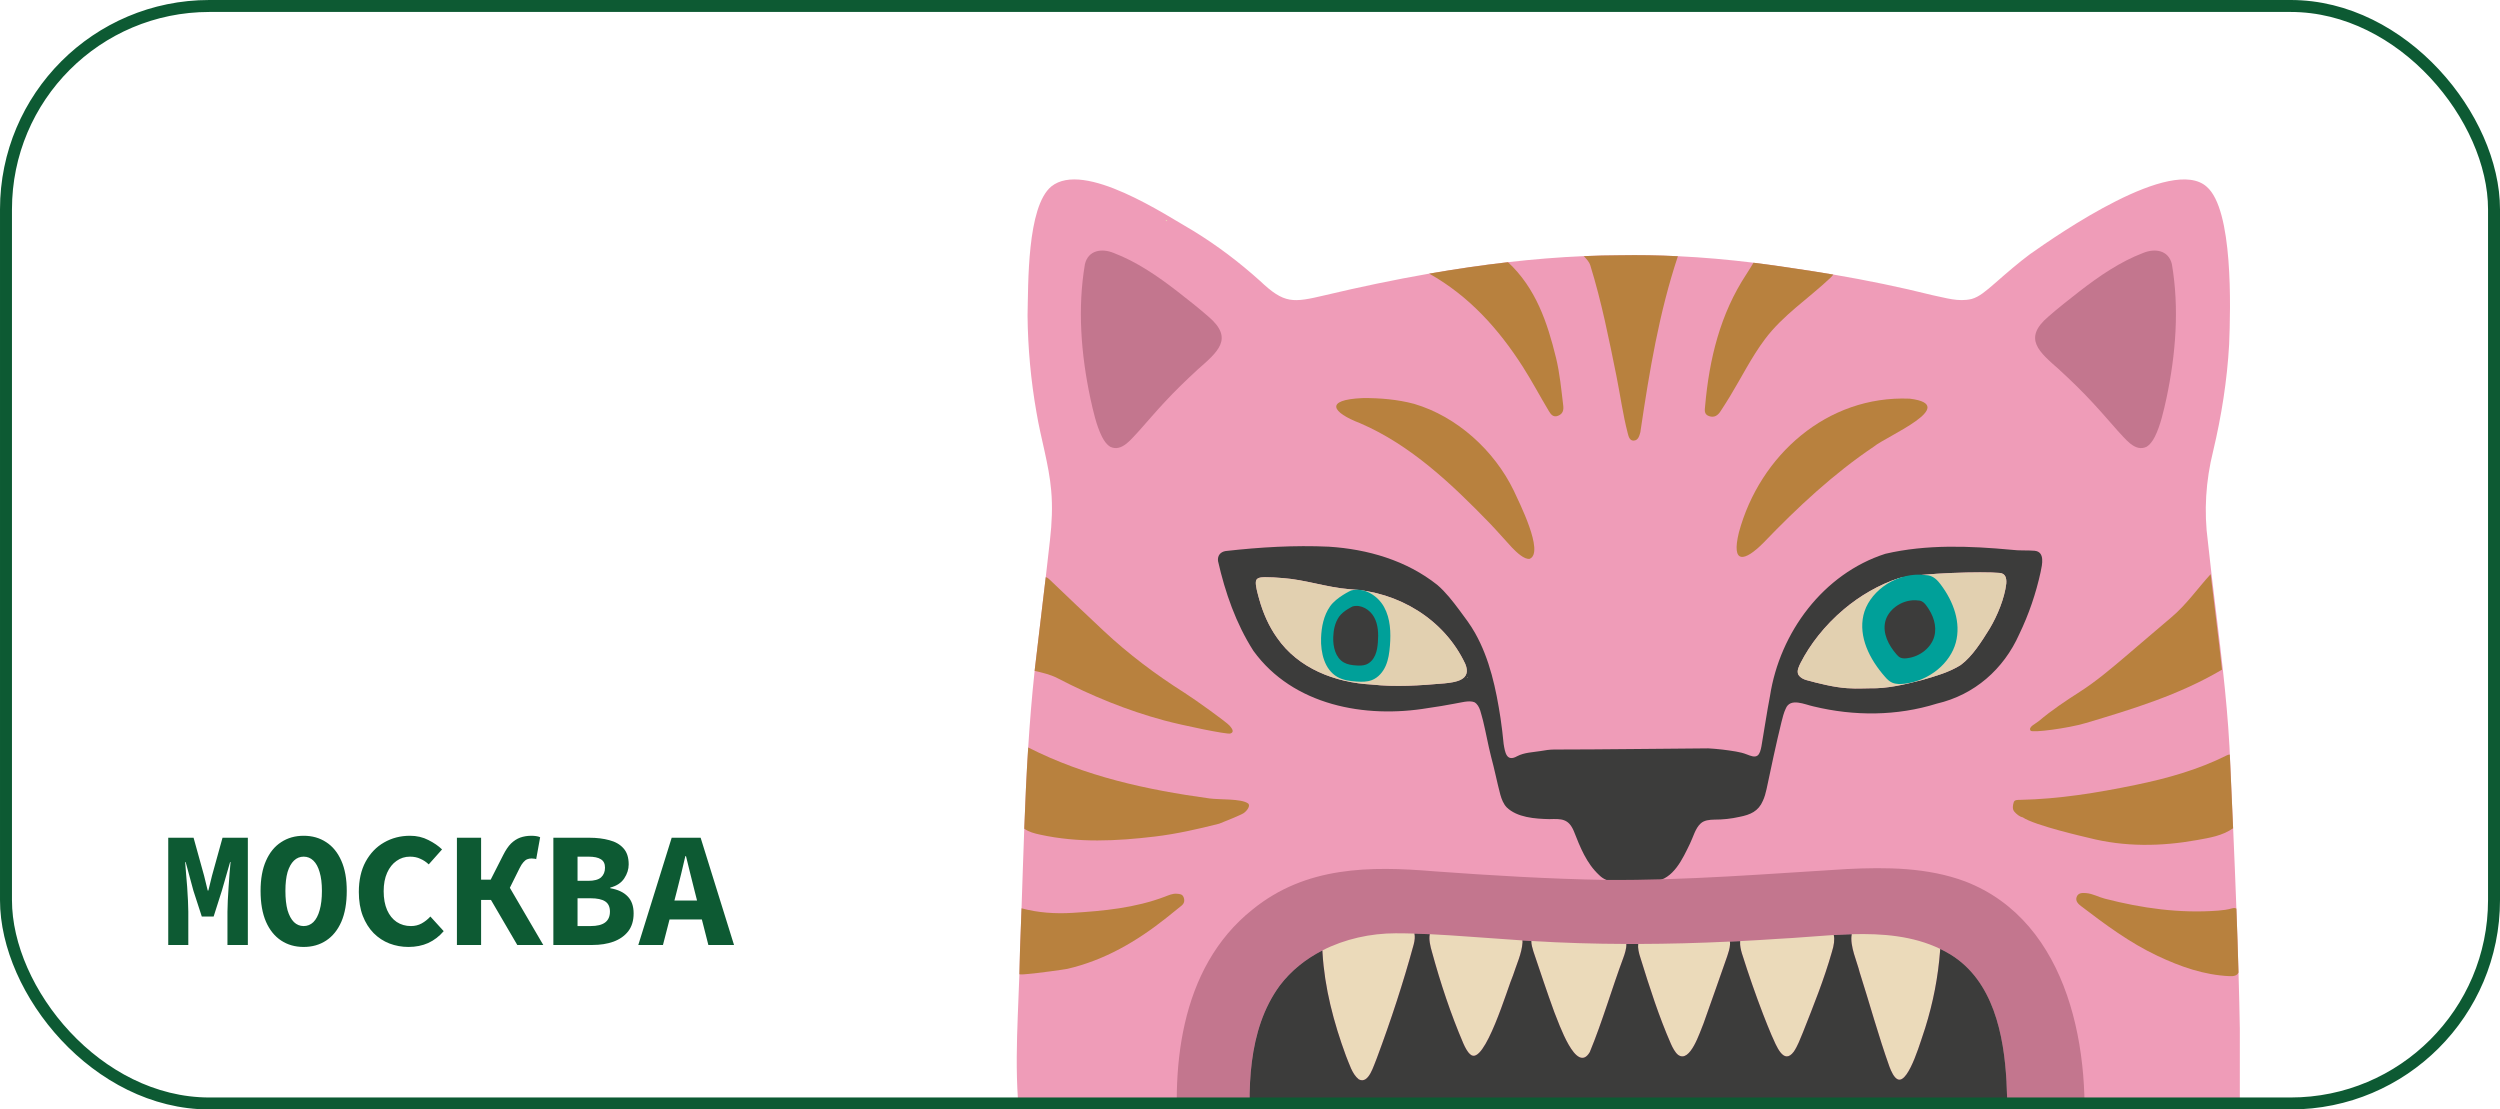
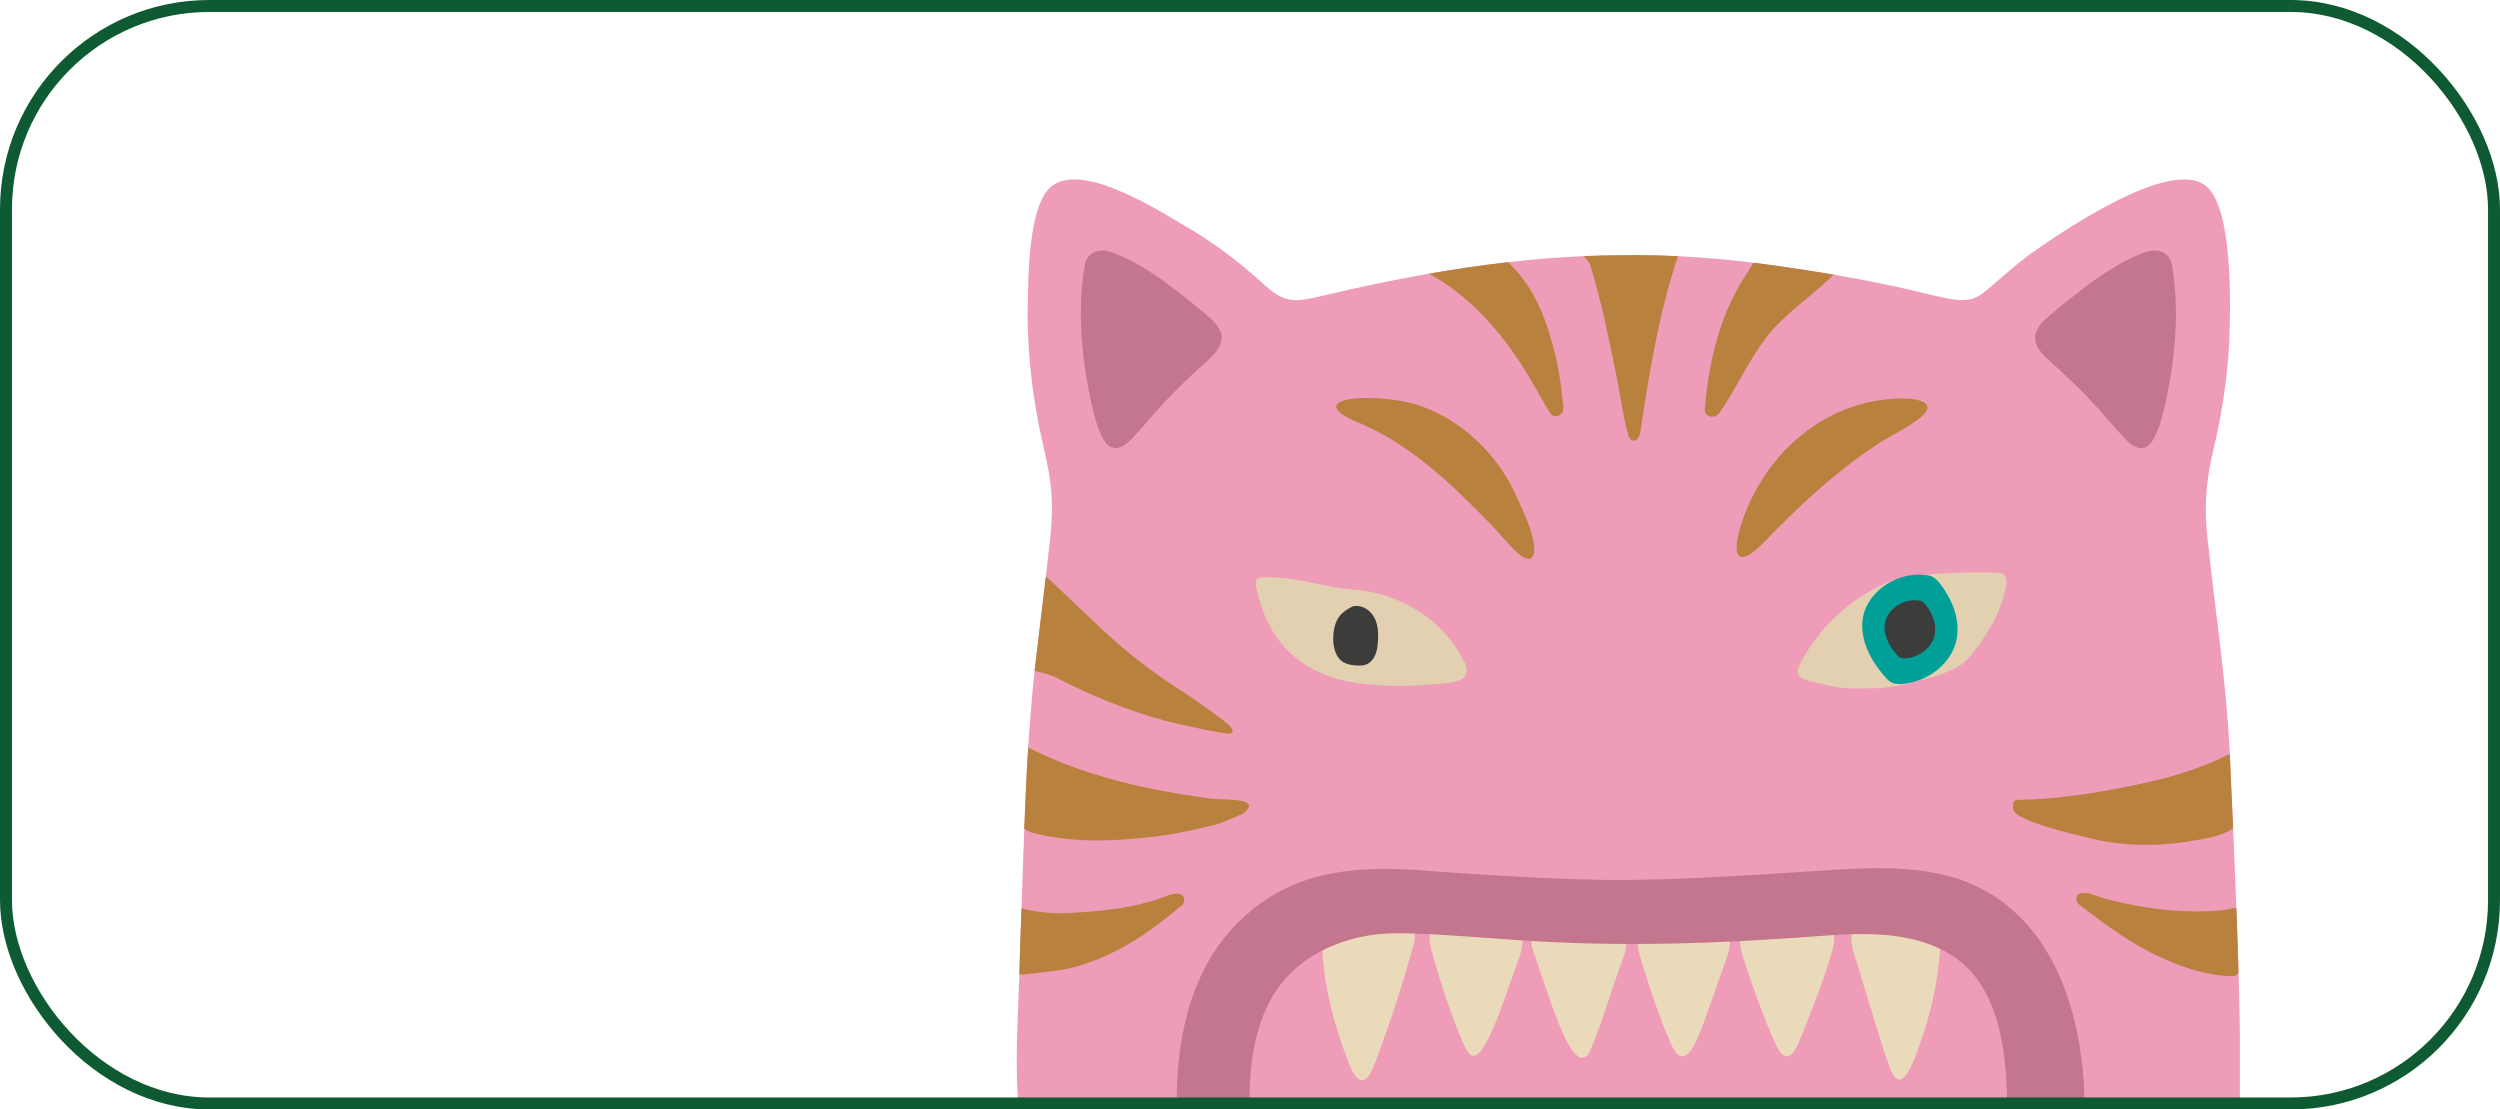
<svg xmlns="http://www.w3.org/2000/svg" width="836" height="371" viewBox="0 0 836 371" fill="none">
  <g clip-path="url(#clip0_1401_99)">
    <path d="M749.207 364.234L749.198 364.402C748.98 377.561 745.674 390.448 742.018 403.063C731.018 446.741 706.287 473.223 662.259 484.314C653.478 486.428 644.383 487.544 635.379 487.947C598.219 488.823 560.152 488.047 519.822 488.328C497.976 488.242 476.978 488.555 455.418 488.015C426.405 487.267 396.123 477.192 375.179 456.399C355.044 436.245 347.777 408.271 341.998 380.973C338.786 362.706 340.261 344.285 340.887 325.791C340.977 323.11 341.045 320.42 341.091 317.735C341.277 313.072 341.444 308.404 341.603 303.737C341.907 294.859 342.175 285.987 342.515 277.101C342.851 268.047 343.254 258.988 343.83 249.952C344.37 241.406 345.06 232.869 345.981 224.337C345.99 224.251 345.999 224.178 346.008 224.092C347.205 213.731 348.485 203.367 349.7 193.006C350.19 188.824 350.671 184.655 351.125 180.482C351.741 175.002 352.018 169.5 351.519 164.03C350.78 155.298 348.054 146.693 346.597 137.902C344.72 127.233 343.722 116.369 343.613 105.559C343.876 94.99 343.395 69.157 351.546 62.362C362.478 53.53 389.822 71.92 399.212 77.299C407.186 82.221 414.308 87.606 421.339 93.92C429.531 101.69 432.348 101.255 443.162 98.705C454.547 96.006 466.196 93.548 477.945 91.498C486.695 89.973 495.495 88.676 504.29 87.669C512.759 86.698 521.223 86.009 529.62 85.646H529.629C533.643 85.469 537.626 85.378 541.599 85.36C548.163 85.242 554.645 85.351 561.105 85.673H561.114C569.551 86.068 577.938 86.821 586.384 87.855C590.943 88.413 595.511 89.052 600.124 89.769C604.415 90.395 608.738 91.076 613.07 91.81C624.247 93.716 635.447 96.015 646.211 98.705C650.838 99.631 654.775 101.014 659.257 99.994C661.842 99.304 664.16 97.263 667.204 94.632C670.887 91.393 675.083 87.764 678.853 84.975C688.587 78.116 726.286 51.984 737.921 62.444C746.78 70.046 745.928 102.756 745.424 115.189C744.748 127.201 742.861 139.126 740.072 150.866C737.604 160.813 736.946 170.97 738.316 181.131C738.697 184.746 739.11 188.37 739.532 191.985C740.788 202.623 742.163 213.26 743.324 223.915C744.267 232.52 745.07 241.143 745.542 249.766C745.583 250.619 745.619 251.467 745.66 252.32C746.032 260.539 746.409 268.754 746.762 276.965C747.148 285.923 747.529 294.882 747.851 303.85C748.123 310.954 748.364 318.071 748.559 325.183C748.931 338.197 749.176 351.202 749.225 364.225L749.207 364.234Z" fill="#EF9CB8" />
    <path d="M415.7 272.025C414.916 272.515 409.549 274.747 407.694 275.441C400.595 277.246 393.469 278.87 386.184 279.741C373.374 281.274 360.578 281.9 347.84 279.11C345.962 278.698 344.071 278.244 342.515 277.106C342.851 268.051 343.254 258.993 343.83 249.957C362.905 259.651 383.462 264.123 404.464 266.999C407.862 267.462 415.006 267.013 417.32 268.65C418.336 269.371 416.957 271.254 415.7 272.03V272.025Z" fill="#B8813E" />
    <path d="M746.749 276.974C743.152 279.5 738.879 280.158 734.719 280.911C722.598 283.093 710.469 283.256 698.426 280.167C697.904 280.031 680.281 276.044 676.403 273.313C675.36 273.127 674.28 272.233 673.563 271.376C672.874 270.541 673.073 269.244 673.405 268.242C673.681 267.425 674.679 267.493 675.455 267.475C688.519 267.212 701.338 265.116 714.093 262.485C724.644 260.312 734.973 257.437 744.662 252.583C744.984 252.424 745.302 252.306 745.646 252.329C746.018 260.548 746.395 268.763 746.749 276.974Z" fill="#B8813E" />
    <path d="M411.441 245.293C410.33 245.656 395.487 242.581 389.341 240.925C376.885 237.568 365.05 232.715 353.628 226.782C351.211 225.534 348.589 224.954 345.976 224.337C345.985 224.25 345.994 224.178 346.003 224.092C347.201 213.731 348.48 203.366 349.696 193.006C350.145 193.092 350.521 193.36 350.925 193.75C356.944 199.515 362.977 205.262 369.065 210.96C377.402 218.766 386.511 225.602 396.136 231.694C399.946 234.121 410.212 241.528 411.146 242.626C411.795 243.375 413.01 244.785 411.441 245.289V245.293Z" fill="#B8813E" />
-     <path d="M743.039 223.93C728.787 232.367 713.074 237.152 697.347 241.824C691.496 243.562 679.57 245.118 679.026 244.337C678.142 243.072 680.745 242.019 681.816 241.099C686.107 237.465 690.784 234.358 695.51 231.328C700.972 227.831 705.893 223.639 710.824 219.461C715.932 215.12 720.999 210.739 726.12 206.42C731.141 202.188 734.861 196.795 739.243 192C740.499 202.637 741.874 213.274 743.035 223.93H743.039Z" fill="#B8813E" />
-     <path d="M395.106 302.852C393.428 304.236 391.727 305.592 390.026 306.939C380.115 314.809 369.378 321.092 356.904 323.99C356.178 324.158 346.983 325.465 343.055 325.76C342.32 325.818 341.581 325.927 340.887 325.791C340.977 323.11 341.045 320.421 341.091 317.735C341.277 313.072 341.445 308.404 341.603 303.737C347.174 305.238 352.889 305.606 358.623 305.261C369.115 304.612 379.566 303.619 389.532 299.849C390.82 299.359 392.144 298.729 393.578 298.87C394.462 298.947 395.433 298.947 395.837 300.135C396.218 301.265 395.973 302.131 395.111 302.848L395.106 302.852Z" fill="#B8813E" />
+     <path d="M395.106 302.852C393.428 304.236 391.727 305.592 390.026 306.939C380.115 314.809 369.378 321.092 356.904 323.99C356.178 324.158 346.983 325.465 343.055 325.76C342.32 325.818 341.581 325.927 340.887 325.791C340.977 323.11 341.045 320.421 341.091 317.735C341.277 313.072 341.445 308.404 341.603 303.737C347.174 305.238 352.889 305.606 358.623 305.261C369.115 304.612 379.566 303.619 389.532 299.849C390.82 299.359 392.144 298.729 393.578 298.87C394.462 298.947 395.433 298.947 395.837 300.135C396.218 301.265 395.973 302.131 395.111 302.848Z" fill="#B8813E" />
    <path d="M748.545 325.192C748.132 326.213 747.112 326.499 745.578 326.431C737.005 326.036 729.158 323.269 721.483 319.645C712.179 315.263 704.019 309.185 695.913 303.006C695.001 302.317 693.93 301.305 694.429 299.949C694.951 298.525 696.316 298.543 697.609 298.652C699.827 298.838 701.746 299.976 703.855 300.516C716.298 303.728 728.881 305.488 741.75 304.512C743.301 304.394 744.871 304.19 746.354 303.768C747.071 303.564 747.542 303.61 747.846 303.859C748.119 310.963 748.359 318.08 748.554 325.192H748.545Z" fill="#B8813E" />
-     <path d="M680.381 184.174C677.85 183.961 675.255 184.188 672.711 183.852C658.699 182.551 644.26 181.974 630.471 185.186C609.704 191.84 595.171 211.509 591.891 232.715C590.807 238.317 590.004 243.96 589.024 249.576C588.784 250.787 588.489 252.089 587.713 252.656C586.752 253.359 585.346 252.733 584.307 252.343C583.059 251.839 581.826 251.535 580.524 251.313C577.444 250.791 574.341 250.424 571.234 250.252C554.051 250.361 536.868 250.637 519.677 250.646C518.134 250.651 516.665 250.882 515.163 251.15C512.51 251.581 509.756 251.613 507.347 252.869C503.746 254.924 503.265 251.531 502.816 248.759C502.516 245.902 502.226 243.048 501.782 240.186C500.28 230.402 498.194 220.445 493.286 211.722C491.78 209.014 489.852 206.483 488.015 204.02C485.769 201.021 483.479 198.041 480.643 195.601C470.306 187.377 457.292 183.635 444.373 182.814C432.856 182.278 421.293 182.981 409.867 184.265C408.061 184.56 407.091 185.821 407.304 187.613C409.685 198.114 413.305 208.515 419.134 217.633L419.184 217.701C432.393 235.877 456.439 240.349 477.591 236.766C480.516 236.358 483.429 235.868 486.336 235.314C488.332 235.006 491.231 234.094 493.032 234.815C494.996 235.918 495.286 238.966 495.926 240.989C496.905 244.999 497.608 249.054 498.62 253.041C499.772 257.242 500.589 261.515 501.705 265.715C502.131 267.23 502.73 268.795 503.809 269.947C507.307 273.39 513.344 273.808 518.084 273.916C522.14 273.799 524.512 273.717 526.29 277.931C528.399 283.279 530.504 288.727 534.836 292.7C536.115 293.971 537.798 294.678 539.585 294.814C544.18 295.227 548.785 295.168 553.371 294.705C559.621 294.002 562.67 287.185 565.137 282.09C566.235 279.863 566.906 276.965 568.743 275.327C569.909 274.288 571.588 274.112 573.289 274.08C576.155 274.08 578.922 273.789 581.694 273.159C585.332 272.442 588.008 271.304 589.519 267.761C590.086 266.536 590.444 265.194 590.739 263.869C592.327 256.344 593.905 248.855 595.733 241.402C596.092 239.987 596.495 238.326 597.135 236.997C598.65 233.164 603.544 235.627 606.488 236.235C620.056 239.515 634.281 239.474 647.68 235.292C660.227 232.366 670.007 223.824 675.237 212.076C678.435 205.449 680.817 198.468 682.386 191.273C682.912 188.801 683.91 184.528 680.381 184.179V184.174ZM482.803 228.533C474.824 229.231 466.722 229.78 458.739 228.914L458.643 228.905C446.505 228.265 434.139 223.525 427.072 213.301C424.314 209.468 422.373 205 421.08 200.377C420.617 198.667 419.724 195.683 419.987 194.358C420.205 193.138 421.584 193.061 422.963 193.015C424.927 193.002 426.909 193.142 428.859 193.301C436.426 193.836 443.702 196.435 451.254 197.034C467.602 197.842 482.998 207.086 489.992 222.028C492.224 227.435 486.754 228.156 482.807 228.537L482.803 228.533ZM490.677 226.718C490.668 226.664 490.646 226.605 490.65 226.551C490.65 226.528 490.7 226.51 490.736 226.492C490.745 226.546 490.763 226.605 490.759 226.659C490.759 226.682 490.709 226.7 490.677 226.718ZM670.892 195.184C670.302 200.096 667.921 205.911 665.299 210.275C662.699 214.43 659.601 219.483 655.641 222.391C651.799 224.818 647.127 226.138 642.609 227.431C636.64 228.996 630.824 230.284 625.526 230.157C621.888 230.198 619.076 230.456 614.399 229.753C612.031 229.399 609.414 228.805 607.105 228.224C605.055 227.549 602.687 227.521 601.417 225.698C600.718 224.382 601.548 222.858 602.138 221.647C605.209 215.619 610.144 209.155 616.654 203.693C621.784 199.366 628.252 195.51 635.043 193.31L635.116 193.292C643.172 191.568 662.944 191.069 668.732 191.591C670.565 191.786 671.05 193.201 670.892 195.184Z" fill="#3C3C3B" />
    <path d="M670.892 195.188C670.302 200.1 667.92 205.916 665.299 210.279C662.699 214.434 659.601 219.488 655.641 222.395C651.799 224.822 647.127 226.142 642.609 227.435C636.64 229 630.824 230.288 625.526 230.161C621.888 230.202 619.076 230.46 614.399 229.757C612.031 229.403 609.414 228.809 607.105 228.229C605.055 227.553 602.687 227.525 601.417 225.702C600.718 224.387 601.548 222.862 602.138 221.651C605.209 215.623 610.144 209.159 616.654 203.697C621.784 199.37 628.252 195.514 635.043 193.314L635.115 193.296C643.172 191.572 662.944 191.073 668.732 191.595C670.565 191.79 671.05 193.205 670.892 195.188Z" fill="#E2D0B0" />
    <path d="M482.803 228.533C474.824 229.232 466.722 229.781 458.739 228.914L458.643 228.905C446.505 228.266 434.139 223.525 427.072 213.301C424.314 209.468 422.373 205 421.08 200.378C420.617 198.668 419.724 195.683 419.987 194.358C420.205 193.138 421.584 193.061 422.963 193.016C424.927 193.002 426.909 193.143 428.859 193.301C436.426 193.837 443.702 196.436 451.254 197.035C467.602 197.842 482.998 207.087 489.992 222.028C492.224 227.435 486.754 228.157 482.807 228.538L482.803 228.533Z" fill="#E2D0B0" />
    <path d="M400.314 123.754C396.667 127.115 392.906 130.735 389.504 134.423C386.628 137.503 383.893 140.691 380.995 143.971C378.504 146.489 375.247 151.338 371.242 149.392C370.199 148.779 369.301 147.591 368.525 146.094C366.588 142.252 365.54 137.339 364.61 133.162C361.499 118.505 360.278 103.105 362.8 88.322C363.934 83.614 368.461 82.983 372.376 84.571C380.146 87.542 387.032 92.282 393.582 97.335C397.175 100.152 400.749 102.924 404.147 105.913C412.797 113.284 407.104 117.739 400.432 123.636L400.305 123.749L400.314 123.754Z" fill="#C3768E" />
    <path d="M688.764 123.754C692.411 127.115 696.171 130.735 699.573 134.423C702.449 137.503 705.184 140.691 708.083 143.971C710.573 146.489 713.83 151.338 717.836 149.392C718.879 148.779 719.777 147.591 720.553 146.094C722.49 142.252 723.537 137.339 724.467 133.162C727.579 118.505 728.799 103.105 726.277 88.322C725.143 83.614 720.616 82.983 716.702 84.571C708.931 87.542 702.045 92.282 695.495 97.335C691.903 100.152 688.328 102.924 684.931 105.913C676.28 113.284 681.973 117.739 688.646 123.636L688.773 123.749L688.764 123.754Z" fill="#C3768E" />
    <path d="M455.718 133.116C461.447 133.071 467.298 133.565 472.864 135.044C487.248 139.276 499.691 150.662 506.177 164.011C507.91 167.804 516.569 184.823 511.512 186.878C509.711 187.15 507.143 184.701 505.642 183.14C503.147 180.468 500.757 177.674 498.221 175.03C485.515 161.911 471.73 148.793 454.838 141.531C445.434 137.924 442.726 133.692 455.541 133.125H455.718V133.116Z" fill="#B8813E" />
    <path d="M638.672 133.32C655.759 135.466 630.584 146.003 626.683 149.305C613.079 158.441 601.04 169.709 589.705 181.502C583.35 187.907 578.859 188.765 581.481 178.06C588.462 152.222 611.015 132.195 638.518 133.311L638.672 133.325V133.32Z" fill="#B8813E" />
    <path d="M389.713 73.584C389.899 73.575 390.08 73.566 390.266 73.561C390.275 73.711 390.28 73.856 390.275 74.006C390.09 73.865 389.899 73.725 389.713 73.589V73.584Z" fill="#EBDABA" />
    <path d="M490.677 226.723C490.668 226.668 490.645 226.609 490.65 226.555C490.65 226.532 490.704 226.514 490.732 226.496C490.741 226.551 490.759 226.609 490.759 226.664C490.759 226.687 490.704 226.705 490.677 226.723Z" fill="#E2D0B0" />
    <path d="M641.679 421.036C641.629 419.879 641.357 418.686 641.108 417.62C638.3 406.031 635.007 394.391 629.241 383.863L629.155 383.713C626.837 379.567 619.271 363.94 617.18 376.682C615.479 388.231 613.043 399.666 610.557 411.147C609.35 416.64 608.316 420.519 608.997 423.041C609.79 425.939 612.875 427.037 620.645 426.697C625.417 426.375 638.944 428.316 641.153 423.975C641.625 423.113 641.743 422.088 641.684 421.036H641.679Z" fill="#EBDABA" />
    <path d="M479.977 423.218C479.487 425.191 478.071 426.615 474.792 426.801C469.194 427.105 463.86 426.851 458.163 426.711C454.783 426.389 449.226 427.514 448.065 423.322C447.956 422.606 447.938 421.88 447.97 421.149C448.138 418.074 449.376 414.885 449.975 411.937C453.168 399.195 457.981 386.784 465.221 375.77C469.897 368.563 472.41 371.125 473.218 378.955C473.984 384.189 474.633 389.524 475.409 394.727L475.436 394.904C476.497 401.712 478.384 408.575 479.446 415.493C479.909 418.106 480.516 421.004 479.968 423.222L479.977 423.218Z" fill="#EBDABA" />
    <path d="M648.415 313.612L648.325 313.367C646.692 309.289 640.754 309.48 636.971 308.89C632.63 308.654 623.78 307.257 620.409 310.019C619.77 310.659 619.389 311.462 619.221 312.378C618.464 316.17 621.108 321.845 621.861 325.088C625.231 335.626 628.116 346.285 631.831 356.678C632.403 358.193 633.374 360.438 634.671 360.933C638.431 362.339 642.677 346.703 643.775 343.763C646.438 335.258 648.116 326.68 648.774 317.822C648.783 317.645 648.792 317.468 648.801 317.291C648.851 316.034 648.81 314.787 648.42 313.607L648.415 313.612Z" fill="#EBDABA" />
    <path d="M509.126 315.105C508.89 318.856 507.071 322.608 505.932 326.196C504.34 329.652 496.384 356.891 491.68 352.578L491.594 352.5C490.673 351.725 489.893 350.164 489.335 348.908C485.111 339.046 481.691 328.713 478.856 318.362C478.257 316.311 477.745 314.089 478.108 312.37C478.471 310.641 479.7 309.421 482.598 309.412C489.248 309.548 495.939 310.197 502.585 310.573C505.306 310.723 508.794 311.39 509.098 314.461C509.126 314.656 509.13 314.874 509.126 315.1V315.105Z" fill="#EBDABA" />
    <path d="M612.585 318.303C609.99 327.457 606.388 336.397 602.873 345.274C601.997 347.388 601.117 349.774 599.856 351.638C596.391 356.302 593.991 349.656 592.34 346C591.415 343.818 590.535 341.618 589.687 339.418L589.618 339.25C587.065 332.628 584.656 325.647 582.479 318.761C582.125 317.554 581.821 316.198 581.889 315.028C581.889 314.919 581.898 314.81 581.907 314.701C582.184 311.707 585.59 311.154 588.153 311.009C594.263 310.687 600.519 310.029 606.661 309.612C610.707 309.267 612.689 310.428 613.211 312.664C613.565 314.12 613.297 316.053 612.589 318.312L612.585 318.303Z" fill="#EBDABA" />
    <path d="M543.84 315.645C543.908 317.128 543.341 318.847 542.856 320.213C538.964 330.673 535.87 341.528 531.611 351.811C527.093 359.463 521.192 341.891 519.758 338.461L519.699 338.293C517.295 331.734 515.022 324.835 512.764 318.149C512.46 317.105 512.038 315.804 512.065 314.651C512.092 313.876 512.319 313.168 512.931 312.637C514.306 311.608 516.642 311.812 518.411 311.871C524.866 312.274 531.457 312.057 537.916 312.138C539.086 312.166 540.42 312.274 541.441 312.592C543.178 313.073 543.786 314.252 543.845 315.645H543.84Z" fill="#EBDABA" />
    <path d="M578.51 315.872C578.451 317.06 578.002 318.516 577.575 319.741C574.922 327.235 572.35 334.787 569.642 342.263C568.48 344.962 565.223 355.59 561.195 352.746L561.105 352.678C560.152 351.893 559.345 350.36 558.768 349.085C554.704 339.84 551.611 330.138 548.621 320.485C547.954 318.512 547.637 316.901 547.814 315.64C548.1 313.49 549.828 312.388 553.688 312.361C559.83 312.243 566.072 312.166 572.232 312.075C574.627 312.043 578.006 312.252 578.469 314.847C578.528 315.15 578.546 315.486 578.51 315.867V315.872Z" fill="#EBDABA" />
    <path d="M472.728 315.83C469.231 328.676 465.066 341.328 460.403 353.834C459.374 356.111 457.759 362.634 454.42 360.946L454.334 360.887C452.116 359.141 451.172 355.653 450.07 353.031C445.974 341.895 442.921 330.332 442.232 318.498C442.214 318.271 442.2 318.044 442.2 317.813C441.905 309.965 448.877 308.804 455.718 308.187C458.33 307.983 460.952 308.001 463.565 308.137C468.16 308.264 472.256 308.777 472.982 312.174C473.191 313.145 473.127 314.342 472.728 315.826V315.83Z" fill="#EBDABA" />
-     <path d="M444.777 202.768C442.645 205.816 441.887 209.631 441.765 213.346C441.601 218.286 442.908 223.888 447.194 226.351C449.127 227.462 451.413 227.771 453.64 227.916C455.355 228.029 457.128 228.052 458.734 227.435C460.866 226.619 462.463 224.741 463.379 222.649C464.295 220.558 464.608 218.259 464.79 215.981C465.144 211.55 464.98 206.873 462.83 202.981C460.68 199.089 456.044 196.277 451.762 197.474C451.762 197.474 446.909 199.715 444.777 202.763V202.768Z" fill="#00A099" />
    <path d="M447.789 206.224C446.405 208.202 445.915 210.674 445.833 213.083C445.729 216.285 446.577 219.919 449.353 221.515C450.605 222.236 452.089 222.436 453.531 222.531C454.643 222.604 455.795 222.617 456.834 222.218C458.217 221.688 459.251 220.472 459.845 219.116C460.44 217.759 460.644 216.267 460.762 214.793C460.989 211.917 460.889 208.887 459.492 206.365C458.099 203.843 455.092 202.019 452.316 202.795C452.316 202.795 449.168 204.246 447.789 206.224Z" fill="#3C3C3B" />
    <path d="M642.151 192.153C632.807 191.945 624.769 198.513 623.131 205.721C621.494 212.929 625.063 220.331 630.375 226.355C631.033 227.099 631.745 227.852 632.757 228.288C634 228.823 635.51 228.796 636.907 228.628C645.48 227.589 652.203 221.565 654.008 214.915C655.809 208.27 653.337 201.248 648.923 195.401C647.934 194.09 646.664 192.72 644.768 192.398L642.146 192.158L642.151 192.153Z" fill="#00A099" />
    <path d="M640.523 200.717C635.556 200.608 631.278 204.101 630.412 207.93C629.541 211.763 631.441 215.7 634.263 218.903C634.612 219.297 634.993 219.696 635.528 219.928C636.191 220.213 636.993 220.2 637.737 220.109C642.296 219.556 645.871 216.353 646.828 212.82C647.785 209.286 646.469 205.553 644.124 202.441C643.598 201.747 642.922 201.017 641.915 200.844L640.523 200.717Z" fill="#3C3C3B" />
    <path d="M613.057 91.815C612.793 92.169 612.499 92.522 612.077 92.917C604.701 99.903 596.273 105.314 590.195 113.425C585.704 119.417 582.384 126.162 578.505 132.54C577.494 134.209 576.432 135.842 575.38 137.48C574.459 138.913 573.28 139.779 571.479 139.14C569.732 138.523 570.082 137.049 570.19 135.783C571.583 120.07 575.189 105.06 584.003 91.67C584.819 90.422 585.595 89.143 586.371 87.859C590.93 88.417 595.497 89.057 600.111 89.774C604.402 90.4 608.725 91.08 613.057 91.815Z" fill="#B8813E" />
    <path d="M561.091 85.677C554.795 104.574 551.574 124.143 548.644 143.775C548.603 144.002 548.612 144.247 548.553 144.465C548.199 145.753 547.837 147.286 546.294 147.341C544.911 147.39 544.575 145.875 544.298 144.796C542.67 138.541 541.822 132.127 540.547 125.799C538.034 113.374 535.575 100.927 531.815 88.789C531.375 87.405 530.459 86.598 529.624 85.654C533.639 85.477 537.621 85.387 541.595 85.368C548.159 85.251 554.641 85.359 561.1 85.681L561.091 85.677Z" fill="#B8813E" />
    <path d="M521.056 139.022C519.345 139.711 518.543 138.473 517.885 137.371C514.959 132.499 512.305 127.459 509.244 122.665C501.101 109.936 491.213 98.954 477.931 91.506C486.681 89.982 495.481 88.685 504.277 87.678C513.539 96.301 517.427 107.745 520.334 119.671C521.609 124.905 522.094 130.267 522.743 135.602C522.929 137.135 522.643 138.382 521.046 139.022H521.056Z" fill="#B8813E" />
    <path d="M657.12 294.733C644.537 290.047 630.833 289.952 617.574 290.609C590.857 292.22 563.894 294.451 537.122 294.243H536.955C517.917 293.921 498.756 292.759 479.723 291.376C457.977 289.557 436.662 289.666 418.853 304.136C394.158 323.8 391.224 358.256 394.712 387.564C395.932 398.192 398.563 409.033 404.306 418.11C413.596 432.934 430.288 442.087 447.485 444.346C459.927 446.025 472.524 445.326 485.053 444.904C504.608 444.097 524.145 443.144 543.759 443.144C567.088 442.7 590.367 444.932 613.633 446.338C659.012 448.193 690.714 435.07 696.307 385.854C699.823 352.377 692.279 308.286 657.125 294.733H657.12ZM662.405 408.071C657.102 415.125 649.763 418.976 641.679 421.035C632.026 423.499 621.308 423.385 611.714 423.136C610.802 423.108 609.904 423.077 608.992 423.045C607.541 422.995 606.094 422.945 604.642 422.877C595.225 422.496 585.786 421.965 576.337 421.539C575.139 421.48 573.933 421.43 572.74 421.371C564.557 421.026 556.374 420.791 548.204 420.813H547.519C546.263 420.804 544.997 420.813 543.745 420.822C535.045 420.872 526.322 421.185 517.608 421.598C516.216 421.657 514.827 421.725 513.435 421.793C508.318 422.056 503.201 422.342 498.085 422.628C493.703 422.836 489.421 423.009 485.189 423.127C483.442 423.167 481.709 423.204 479.972 423.226C476.062 423.304 472.175 423.313 468.255 423.276C461.537 423.199 454.543 422.854 447.966 421.153C443.724 420.051 439.655 418.382 435.954 415.851C424.963 408.629 419.561 395.47 418.422 382.669C417.147 364.87 417.025 344.489 427.921 329.588C431.722 324.566 436.652 320.661 442.191 317.83C449.707 313.979 458.33 312.106 466.727 312.092C468.809 312.092 470.891 312.124 472.973 312.192C474.683 312.233 476.389 312.31 478.099 312.387C486.976 312.818 495.848 313.607 504.689 314.165C506.154 314.274 507.624 314.383 509.089 314.478C510.074 314.546 511.072 314.614 512.056 314.664C522.616 315.313 533.212 315.626 543.831 315.658C545.156 315.667 546.476 315.667 547.8 315.658C558.025 315.63 568.249 315.354 578.455 314.864C579.603 314.823 580.746 314.764 581.894 314.705C586.244 314.487 590.585 314.224 594.926 313.929C600.827 313.644 606.996 313.045 613.197 312.664C615.193 312.546 617.202 312.455 619.207 312.396C629.5 312.119 639.697 312.936 648.783 317.309C649.953 317.867 651.101 318.488 652.23 319.173C666.492 327.937 670.075 345.936 670.942 361.536C671.708 377.076 671.749 395.216 662.396 408.085L662.405 408.071Z" fill="#C3768E" />
-     <path d="M662.409 408.071C657.106 415.125 649.767 418.976 641.684 421.036C641.634 419.879 641.362 418.686 641.112 417.62C638.304 406.03 635.011 394.391 629.246 383.862L629.16 383.713C626.842 379.567 619.275 363.94 617.184 376.682C615.483 388.231 613.047 399.666 610.562 411.147C609.355 416.64 608.321 420.518 609.001 423.041C607.55 422.991 606.103 422.941 604.651 422.873C604.86 421.929 604.828 420.732 604.483 419.198C601.88 407.709 598.373 396.355 593.642 385.559C593.08 384.302 592.259 382.751 591.342 381.984L591.256 381.916C587.573 379.226 584.969 390.63 583.899 392.975C581.286 400.913 579.145 408.983 576.963 417.012C576.627 418.287 576.278 419.761 576.296 420.972C576.305 421.167 576.323 421.353 576.346 421.53C575.148 421.471 573.942 421.421 572.749 421.362C573.311 419.307 572.277 416.05 571.52 413.152C570.957 411.07 570.372 408.988 569.773 406.924L569.723 406.756C568.013 400.9 566.362 394.862 564.284 389.083C562.538 383.799 559.44 377.494 556.337 385.686C553.439 393.76 551.08 402.029 548.93 410.349C548.272 413.224 547.397 416.259 547.329 419.18C547.329 419.797 547.397 420.337 547.533 420.809C546.276 420.8 545.011 420.809 543.759 420.818C543.985 418.786 542.983 416.309 542.239 413.773C541.658 411.936 541.069 410.09 540.502 408.244L540.452 408.076C538.792 402.46 536.868 396.74 534.972 391.143C533.775 388.208 533.008 382.619 530.377 381.839C526.576 381.386 521.359 404.007 519.917 407.935C518.905 411.777 517.581 415.756 517.381 419.72C517.372 420.446 517.458 421.067 517.617 421.598C516.225 421.657 514.837 421.725 513.444 421.793C513.707 419.838 512.686 417.08 511.902 414.513C511.049 411.823 510.273 409.11 509.493 406.402L509.443 406.234C508.051 401.471 506.576 396.568 505.134 391.755C503.954 388.634 503.229 382.638 500.448 381.626C494.837 380.723 486.627 414.454 485.47 419.843C485.143 421.181 485.066 422.26 485.198 423.131C483.451 423.172 481.719 423.208 479.981 423.231C480.53 421.013 479.922 418.114 479.46 415.502C478.398 408.579 476.511 401.721 475.45 394.912L475.422 394.735C474.647 389.537 473.998 384.198 473.232 378.963C472.424 371.134 469.911 368.571 465.234 375.779C457.995 386.797 453.182 399.203 449.989 411.945C449.39 414.894 448.151 418.083 447.984 421.158C443.742 420.056 439.674 418.387 435.972 415.855C424.981 408.634 419.579 395.475 418.44 382.674C417.165 364.874 417.043 344.494 427.939 329.593C431.74 324.571 436.671 320.666 442.209 317.835C442.209 318.062 442.227 318.289 442.241 318.52C442.93 330.355 445.983 341.917 450.079 353.053C451.182 355.675 452.13 359.163 454.343 360.91L454.429 360.969C457.768 362.656 459.387 356.129 460.413 353.856C465.076 341.35 469.235 328.699 472.737 315.853C473.132 314.369 473.2 313.172 472.991 312.201C474.701 312.242 476.407 312.319 478.117 312.396C477.754 314.115 478.267 316.343 478.865 318.388C481.696 328.74 485.121 339.073 489.344 348.934C489.902 350.191 490.682 351.751 491.603 352.527L491.689 352.604C496.393 356.918 504.349 329.679 505.941 326.222C507.08 322.63 508.899 318.883 509.135 315.131C509.144 314.905 509.135 314.687 509.107 314.492C510.092 314.56 511.09 314.628 512.074 314.678C512.047 315.835 512.469 317.132 512.773 318.175C515.032 324.857 517.309 331.761 519.708 338.32L519.767 338.488C521.201 341.917 527.102 359.49 531.62 351.838C535.875 341.554 538.969 330.699 542.865 320.239C543.355 318.874 543.917 317.155 543.849 315.671C545.174 315.68 546.494 315.68 547.818 315.671C547.642 316.937 547.964 318.547 548.626 320.516C551.62 330.169 554.713 339.867 558.773 349.116C559.345 350.391 560.157 351.924 561.109 352.708L561.2 352.777C565.228 355.616 568.48 344.988 569.646 342.294C572.35 334.818 574.922 327.266 577.58 319.772C578.011 318.552 578.455 317.091 578.514 315.903C578.546 315.522 578.532 315.186 578.473 314.882C579.621 314.841 580.764 314.782 581.912 314.723C581.903 314.832 581.894 314.941 581.894 315.05C581.826 316.22 582.129 317.576 582.483 318.783C584.656 325.669 587.069 332.65 589.623 339.273L589.691 339.44C590.544 341.64 591.419 343.84 592.345 346.022C593.996 349.678 596.4 356.324 599.861 351.661C601.127 349.796 602.002 347.415 602.878 345.296C606.393 336.419 609.99 327.479 612.589 318.325C613.297 316.066 613.565 314.138 613.211 312.677C615.207 312.56 617.216 312.469 619.221 312.41C618.464 316.202 621.108 321.877 621.861 325.12C625.231 335.657 628.116 346.317 631.831 356.709C632.403 358.224 633.374 360.47 634.671 360.964C638.431 362.37 642.677 346.734 643.775 343.795C646.438 335.29 648.116 326.712 648.774 317.853C648.783 317.676 648.792 317.499 648.801 317.322C649.971 317.88 651.119 318.502 652.248 319.187C666.51 327.95 670.093 345.95 670.96 361.549C671.726 377.09 671.767 395.23 662.414 408.099L662.409 408.071Z" fill="#3C3C3B" />
  </g>
-   <path d="M56.26 316V280.14H64.73L68.25 292.845L69.46 297.795H69.68L70.89 292.845L74.41 280.14H82.88V316H76.06V304.89C76.06 303.9 76.097 302.672 76.17 301.205C76.244 299.702 76.335 298.143 76.445 296.53C76.555 294.917 76.665 293.377 76.775 291.91C76.922 290.443 77.032 289.233 77.105 288.28H76.94L74.19 297.85L71.44 306.485H67.48L64.675 297.85L62.09 288.28H61.925C61.999 289.233 62.09 290.443 62.2 291.91C62.347 293.377 62.475 294.917 62.585 296.53C62.695 298.143 62.787 299.702 62.86 301.205C62.934 302.672 62.97 303.9 62.97 304.89V316H56.26ZM101.546 316.66C98.686 316.66 96.175 315.945 94.011 314.515C91.848 313.085 90.161 310.995 88.951 308.245C87.741 305.458 87.136 302.012 87.136 297.905C87.136 293.908 87.741 290.553 88.951 287.84C90.161 285.09 91.848 283.018 94.011 281.625C96.175 280.195 98.686 279.48 101.546 279.48C104.406 279.48 106.918 280.195 109.081 281.625C111.245 283.018 112.931 285.09 114.141 287.84C115.351 290.553 115.956 293.908 115.956 297.905C115.956 302.012 115.351 305.458 114.141 308.245C112.931 310.995 111.245 313.085 109.081 314.515C106.918 315.945 104.406 316.66 101.546 316.66ZM101.546 309.675C102.793 309.675 103.875 309.235 104.791 308.355C105.708 307.438 106.405 306.118 106.881 304.395C107.395 302.635 107.651 300.472 107.651 297.905C107.651 295.412 107.395 293.322 106.881 291.635C106.405 289.948 105.708 288.665 104.791 287.785C103.875 286.905 102.793 286.465 101.546 286.465C100.3 286.465 99.218 286.905 98.301 287.785C97.385 288.665 96.67 289.948 96.156 291.635C95.68 293.322 95.441 295.412 95.441 297.905C95.441 300.472 95.68 302.635 96.156 304.395C96.67 306.118 97.385 307.438 98.301 308.355C99.218 309.235 100.3 309.675 101.546 309.675ZM136.603 316.66C134.366 316.66 132.239 316.275 130.223 315.505C128.243 314.735 126.483 313.58 124.943 312.04C123.403 310.463 122.193 308.538 121.313 306.265C120.433 303.955 119.993 301.297 119.993 298.29C119.993 294.33 120.744 290.957 122.248 288.17C123.788 285.347 125.841 283.202 128.408 281.735C131.011 280.232 133.908 279.48 137.098 279.48C139.371 279.48 141.424 279.957 143.258 280.91C145.091 281.827 146.613 282.872 147.823 284.045L143.368 289.05C142.524 288.243 141.589 287.62 140.563 287.18C139.573 286.703 138.418 286.465 137.098 286.465C135.411 286.465 133.908 286.942 132.588 287.895C131.268 288.812 130.223 290.132 129.453 291.855C128.683 293.578 128.298 295.632 128.298 298.015C128.298 300.472 128.683 302.58 129.453 304.34C130.223 306.063 131.286 307.383 132.643 308.3C134.036 309.217 135.631 309.675 137.428 309.675C138.748 309.675 139.939 309.382 141.003 308.795C142.066 308.208 143.038 307.438 143.918 306.485L148.373 311.38C146.906 313.103 145.183 314.423 143.203 315.34C141.223 316.22 139.023 316.66 136.603 316.66ZM152.794 316V280.14H160.879V294.165H168.909L181.669 316H172.979L164.179 300.93H160.879V316H152.794ZM170.339 297.19L163.354 295.595L168.249 285.97C169.092 284.283 169.972 282.982 170.889 282.065C171.842 281.148 172.869 280.488 173.969 280.085C175.106 279.682 176.352 279.48 177.709 279.48C178.222 279.48 178.736 279.517 179.249 279.59C179.799 279.663 180.257 279.792 180.624 279.975L179.304 287.29C179.011 287.18 178.717 287.125 178.424 287.125C178.167 287.088 177.947 287.07 177.764 287.07C177.214 287.07 176.719 287.162 176.279 287.345C175.839 287.528 175.417 287.858 175.014 288.335C174.611 288.775 174.189 289.435 173.749 290.315L170.339 297.19ZM185.045 316V280.14H197.09C199.583 280.14 201.82 280.415 203.8 280.965C205.78 281.478 207.338 282.377 208.475 283.66C209.648 284.943 210.235 286.74 210.235 289.05C210.235 290.663 209.74 292.222 208.75 293.725C207.76 295.228 206.202 296.255 204.075 296.805V297.025C206.642 297.465 208.585 298.382 209.905 299.775C211.225 301.132 211.885 303.02 211.885 305.44C211.885 307.86 211.28 309.858 210.07 311.435C208.86 312.975 207.21 314.13 205.12 314.9C203.067 315.633 200.738 316 198.135 316H185.045ZM193.13 294.55H196.705C198.685 294.55 200.115 294.165 200.995 293.395C201.875 292.588 202.315 291.507 202.315 290.15C202.315 288.83 201.857 287.895 200.94 287.345C200.06 286.758 198.667 286.465 196.76 286.465H193.13V294.55ZM193.13 309.675H197.475C199.675 309.675 201.307 309.272 202.37 308.465C203.433 307.658 203.965 306.448 203.965 304.835C203.965 303.258 203.433 302.122 202.37 301.425C201.307 300.728 199.675 300.38 197.475 300.38H193.13V309.675ZM213.446 316L224.611 280.14H234.291L245.456 316H236.876L232.256 297.85C231.816 296.053 231.34 294.147 230.826 292.13C230.313 290.113 229.836 288.17 229.396 286.3H229.176C228.736 288.17 228.278 290.113 227.801 292.13C227.325 294.147 226.848 296.053 226.371 297.85L221.696 316H213.446ZM220.816 307.475V301.15H237.976V307.475H220.816Z" fill="#0D5A33" />
  <rect x="2" y="2" width="832" height="367" rx="68" stroke="#0D5A33" stroke-width="4" />
  <defs>
    <clipPath id="clip0_1401_99">
      <rect width="409" height="311" fill="white" transform="translate(340 60)" />
    </clipPath>
  </defs>
</svg>